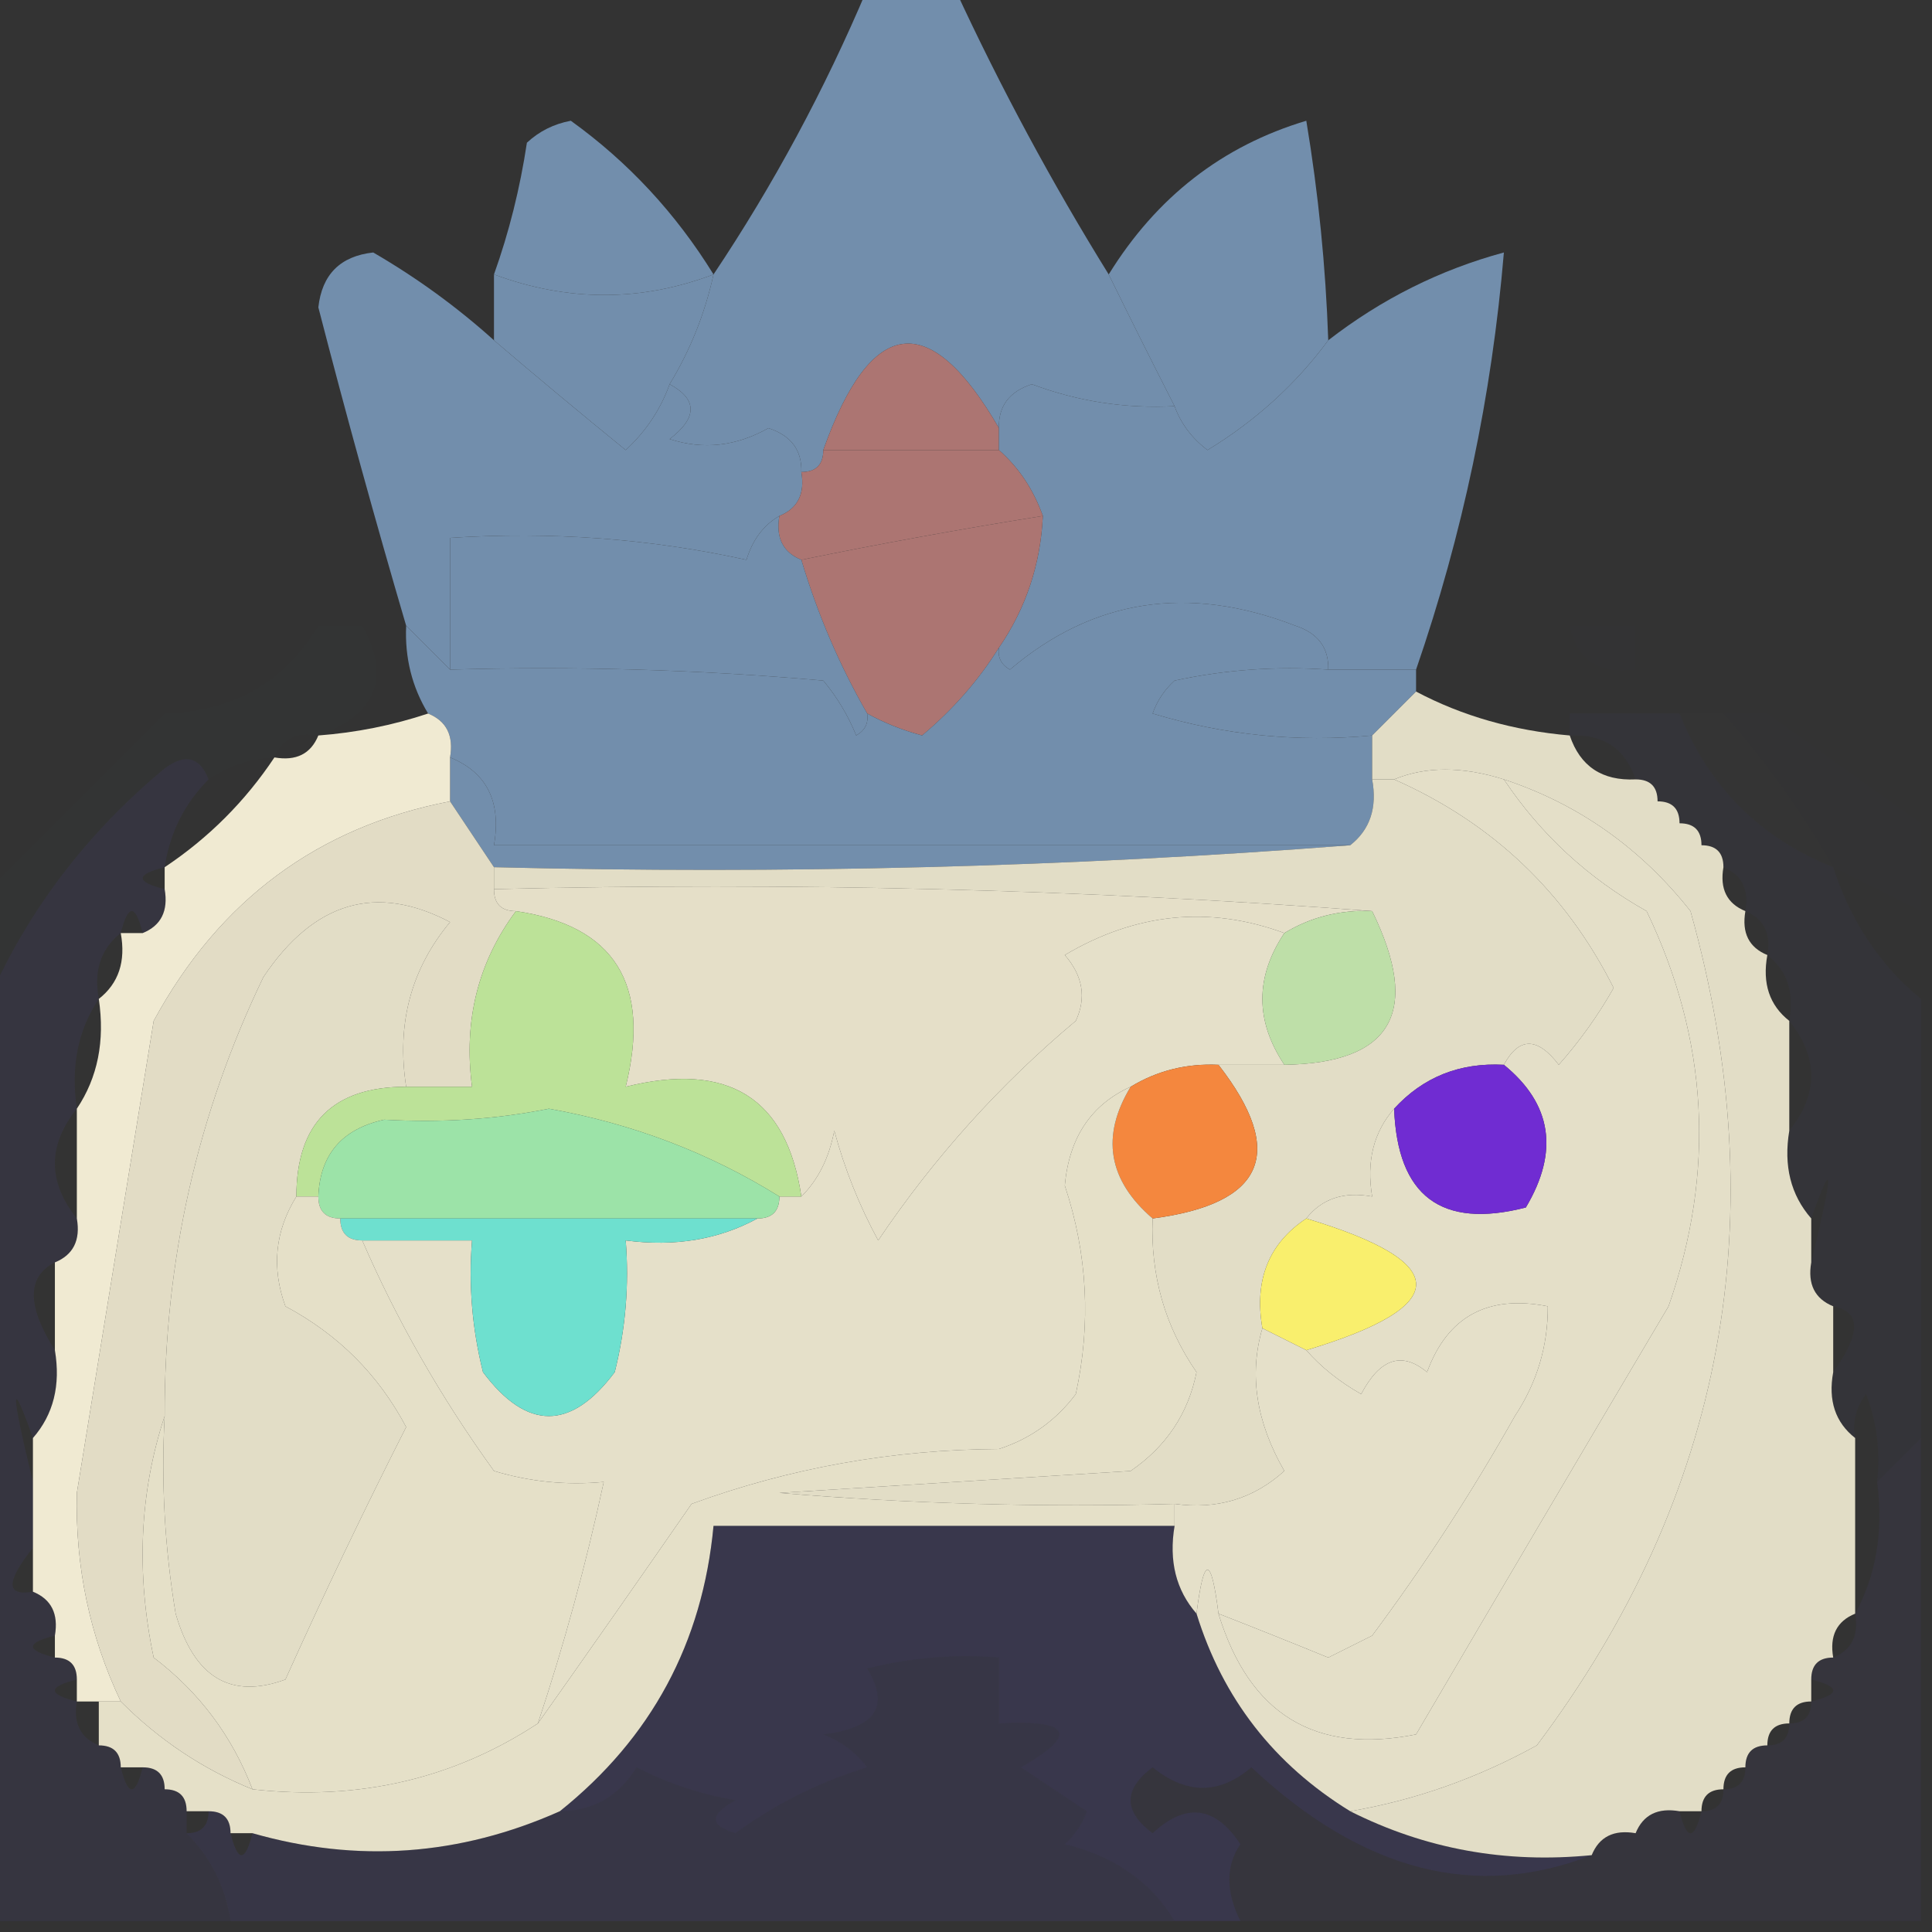
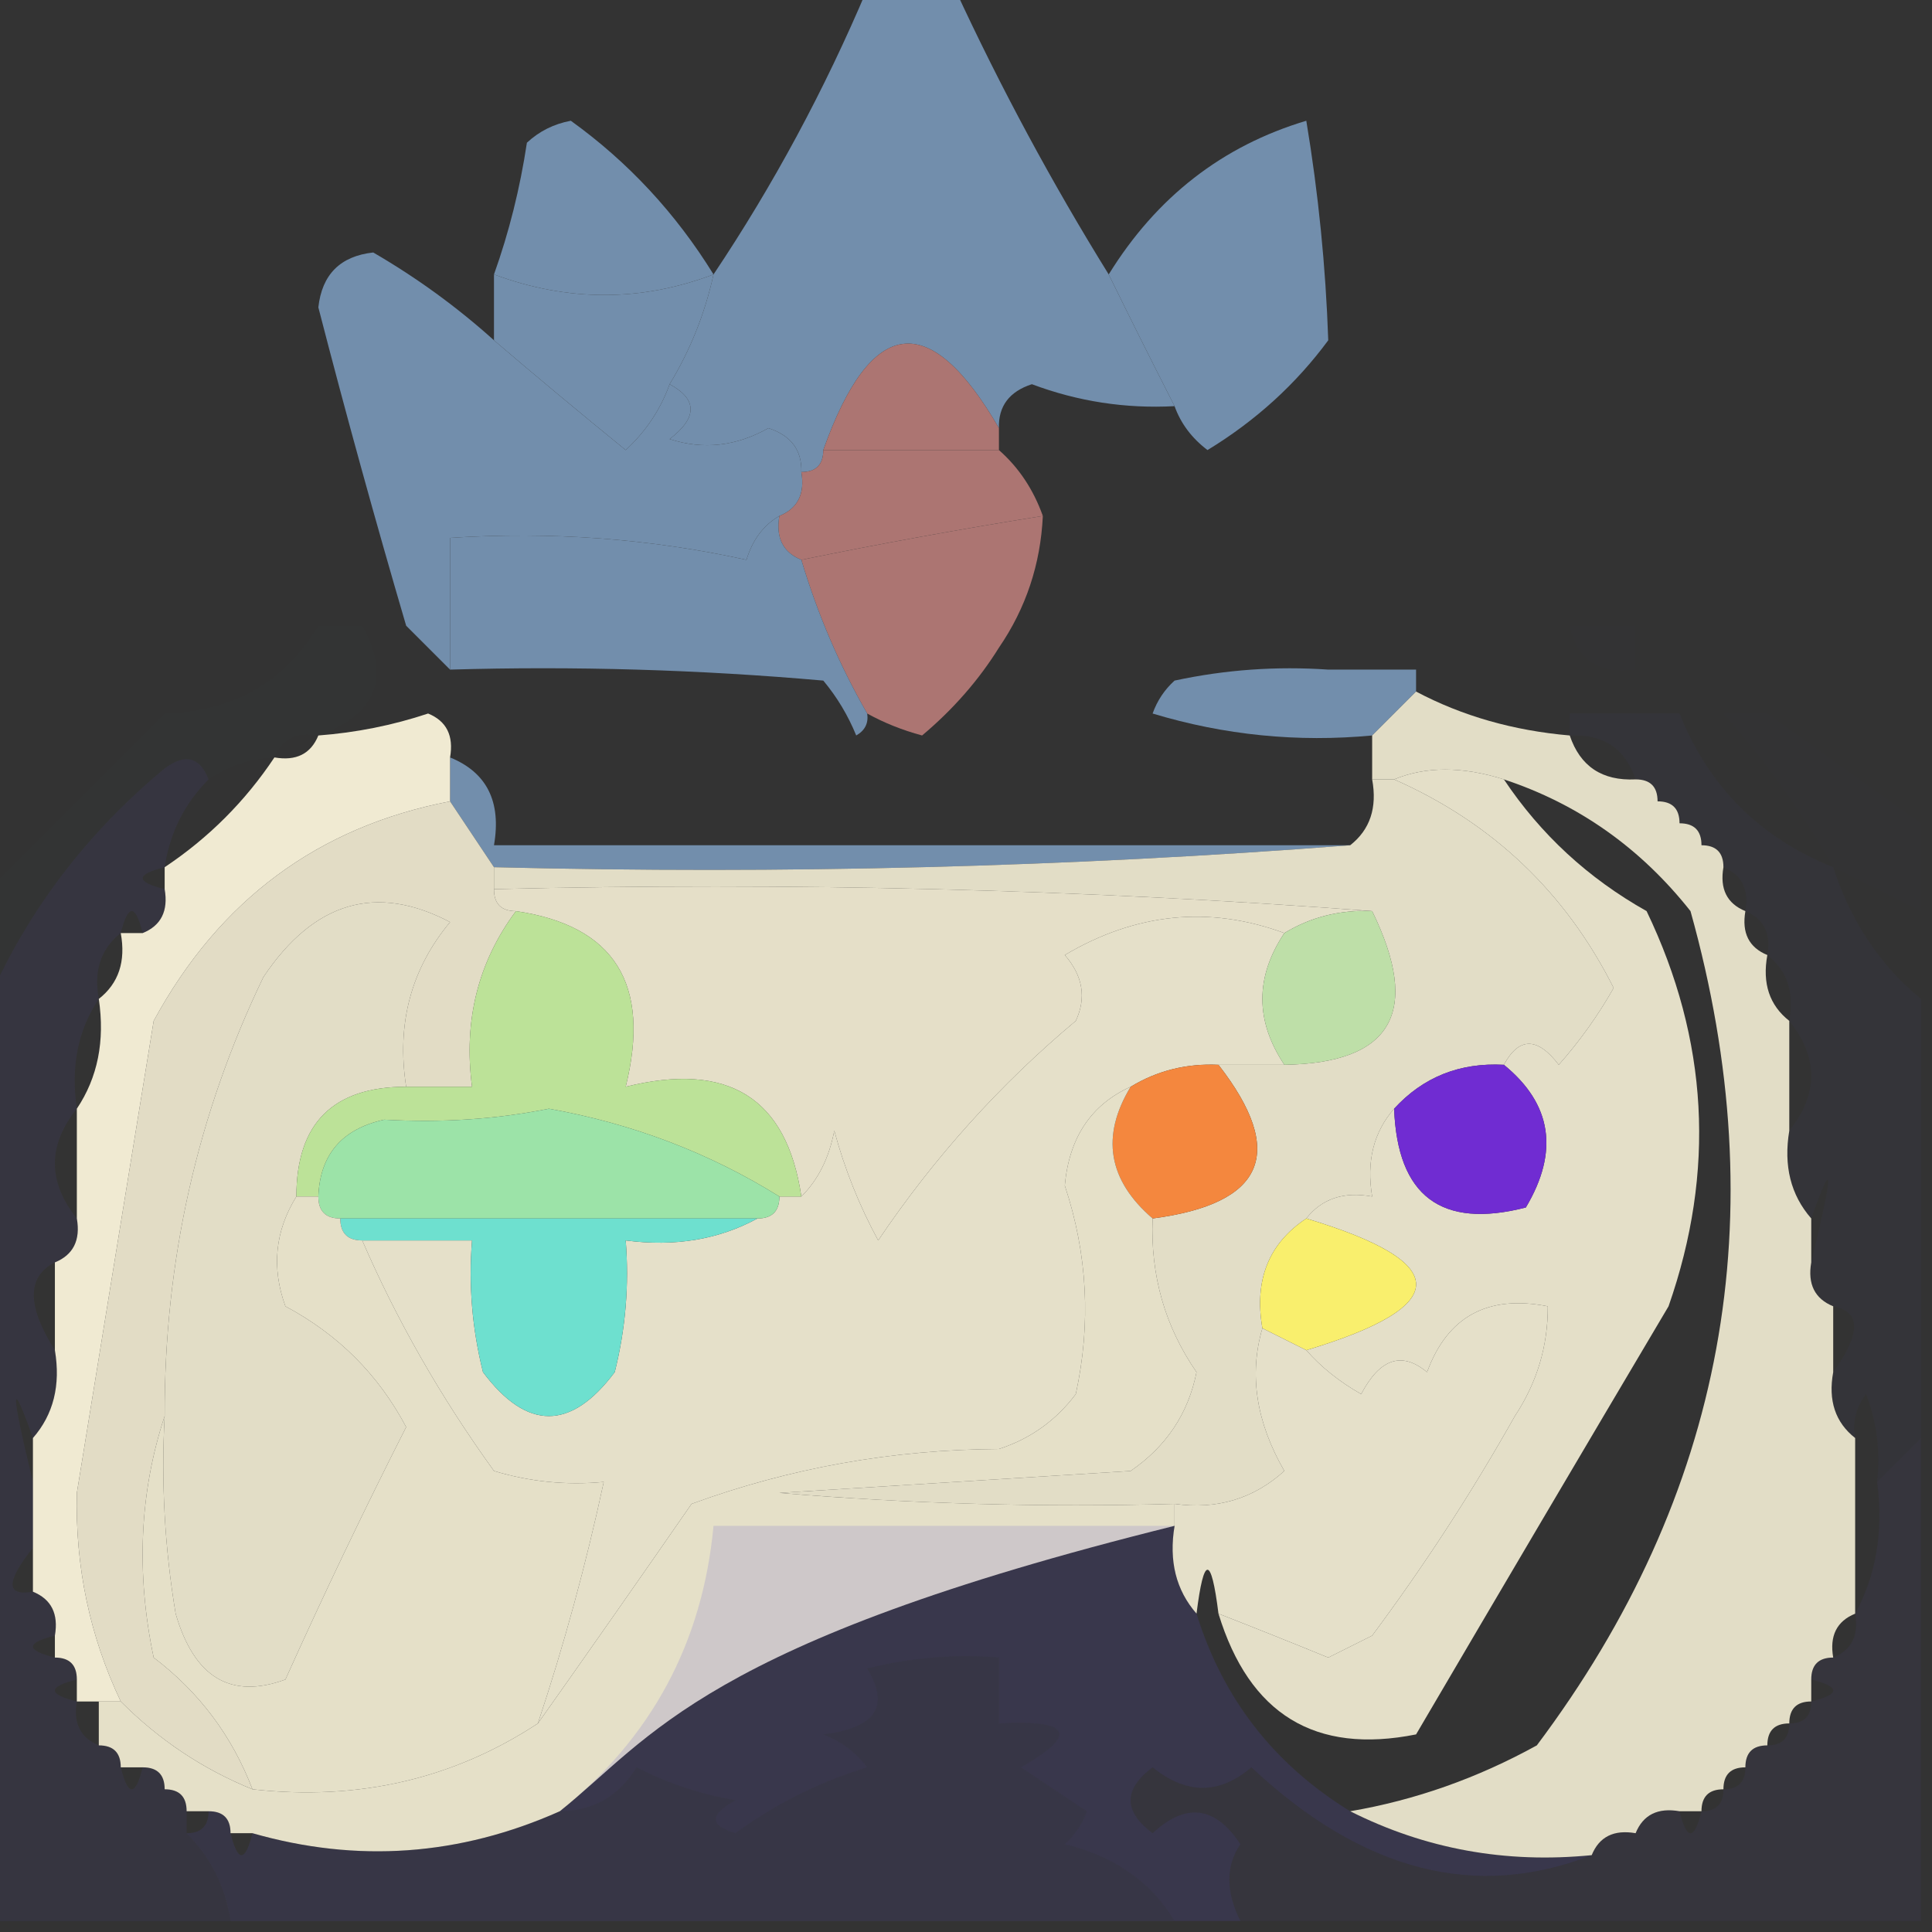
<svg xmlns="http://www.w3.org/2000/svg" version="1.1" width="88px" height="88px" style="shape-rendering:geometricPrecision; text-rendering:geometricPrecision; image-rendering:optimizeQuality; fill-rule:evenodd; clip-rule:evenodd">
  <rect width="100%" height="100%" fill="#333333" stroke="none" />
  <g>
    <path style="opacity:1" fill="#728eac" d="M 32.5,12.5 C 29.201,13.748 25.867,13.748 22.5,12.5C 23.185,10.586 23.685,8.586 24,6.5C 24.561,5.978 25.228,5.645 26,5.5C 28.616,7.383 30.782,9.716 32.5,12.5 Z" />
  </g>
  <g>
    <path style="opacity:1" fill="#728eac" d="M 39.5,-0.5 C 40.833,-0.5 42.167,-0.5 43.5,-0.5C 45.579,3.993 47.912,8.326 50.5,12.5C 51.471,14.483 52.471,16.483 53.5,18.5C 51.266,18.62 49.099,18.287 47,17.5C 45.97,17.836 45.47,18.503 45.5,19.5C 42.343,14.052 39.676,14.385 37.5,20.5C 37.5,21.167 37.167,21.5 36.5,21.5C 36.53,20.503 36.03,19.836 35,19.5C 33.535,20.329 32.035,20.496 30.5,20C 31.774,19.023 31.774,18.189 30.5,17.5C 31.441,15.95 32.108,14.284 32.5,12.5C 35.227,8.424 37.561,4.09 39.5,-0.5 Z" />
  </g>
  <g>
    <path style="opacity:1" fill="#728eac" d="M 60.5,15.5 C 59.024,17.5 57.191,19.167 55,20.5C 54.283,19.956 53.783,19.289 53.5,18.5C 52.471,16.483 51.471,14.483 50.5,12.5C 52.676,8.978 55.676,6.644 59.5,5.5C 60.051,8.807 60.384,12.14 60.5,15.5 Z" />
  </g>
  <g>
    <path style="opacity:1" fill="#728eac" d="M 22.5,12.5 C 25.867,13.748 29.201,13.748 32.5,12.5C 32.108,14.284 31.441,15.95 30.5,17.5C 30.092,18.643 29.425,19.643 28.5,20.5C 26.429,18.815 24.429,17.148 22.5,15.5C 22.5,14.5 22.5,13.5 22.5,12.5 Z" />
  </g>
  <g>
    <path style="opacity:1" fill="#ac7572" d="M 45.5,19.5 C 45.5,19.833 45.5,20.167 45.5,20.5C 42.833,20.5 40.167,20.5 37.5,20.5C 39.676,14.385 42.343,14.052 45.5,19.5 Z" />
  </g>
  <g>
    <path style="opacity:1" fill="#728eac" d="M 22.5,15.5 C 24.429,17.148 26.429,18.815 28.5,20.5C 29.425,19.643 30.092,18.643 30.5,17.5C 31.774,18.189 31.774,19.023 30.5,20C 32.035,20.496 33.535,20.329 35,19.5C 36.03,19.836 36.53,20.503 36.5,21.5C 36.672,22.492 36.338,23.158 35.5,23.5C 34.778,23.918 34.278,24.584 34,25.5C 29.599,24.533 25.099,24.2 20.5,24.5C 20.5,26.5 20.5,28.5 20.5,30.5C 19.833,29.833 19.167,29.167 18.5,28.5C 17.097,23.723 15.763,18.89 14.5,14C 14.667,12.5 15.5,11.667 17,11.5C 18.981,12.65 20.814,13.983 22.5,15.5 Z" />
  </g>
  <g>
-     <path style="opacity:1" fill="#728eac" d="M 64.5,30.5 C 63.167,30.5 61.833,30.5 60.5,30.5C 60.53,29.503 60.03,28.836 59,28.5C 54.122,26.614 49.789,27.281 46,30.5C 45.601,30.272 45.435,29.938 45.5,29.5C 46.73,27.703 47.396,25.703 47.5,23.5C 47.068,22.291 46.401,21.291 45.5,20.5C 45.5,20.167 45.5,19.833 45.5,19.5C 45.47,18.503 45.97,17.836 47,17.5C 49.099,18.287 51.266,18.62 53.5,18.5C 53.783,19.289 54.283,19.956 55,20.5C 57.191,19.167 59.024,17.5 60.5,15.5C 62.926,13.62 65.592,12.287 68.5,11.5C 67.953,18.02 66.619,24.353 64.5,30.5 Z" />
-   </g>
+     </g>
  <g>
    <path style="opacity:1" fill="#ac7572" d="M 37.5,20.5 C 40.167,20.5 42.833,20.5 45.5,20.5C 46.401,21.291 47.068,22.291 47.5,23.5C 43.727,24.103 40.061,24.77 36.5,25.5C 35.662,25.158 35.328,24.492 35.5,23.5C 36.338,23.158 36.672,22.492 36.5,21.5C 37.167,21.5 37.5,21.167 37.5,20.5 Z" />
  </g>
  <g>
    <path style="opacity:0.004" fill="#ac7572" d="M 69.5,26.5 C 69.179,28.048 68.179,28.715 66.5,28.5C 66.973,27.094 67.973,26.427 69.5,26.5 Z" />
  </g>
  <g>
    <path style="opacity:0.004" fill="#ac75725" d="M 16.5,28.5 C 15.833,28.5 15.167,28.5 14.5,28.5C 15.167,25.833 15.833,25.833 16.5,28.5 Z" />
  </g>
  <g>
    <path style="opacity:1" fill="#ac7572" d="M 47.5,23.5 C 47.396,25.703 46.73,27.703 45.5,29.5C 44.579,30.981 43.412,32.314 42,33.5C 41.098,33.257 40.265,32.923 39.5,32.5C 38.242,30.313 37.242,27.98 36.5,25.5C 40.061,24.77 43.727,24.103 47.5,23.5 Z" />
  </g>
  <g>
    <path style="opacity:1" fill="#728eac" d="M 35.5,23.5 C 35.328,24.492 35.662,25.158 36.5,25.5C 37.242,27.98 38.242,30.313 39.5,32.5C 39.565,32.938 39.399,33.272 39,33.5C 38.626,32.584 38.126,31.75 37.5,31C 31.843,30.501 26.176,30.334 20.5,30.5C 20.5,28.5 20.5,26.5 20.5,24.5C 25.099,24.2 29.599,24.533 34,25.5C 34.278,24.584 34.778,23.918 35.5,23.5 Z" />
  </g>
  <g>
    <path style="opacity:0.004" fill="#0100ff" d="M 71.5,28.5 C 72.5,28.5 73.5,28.5 74.5,28.5C 74.5,29.167 74.5,29.833 74.5,30.5C 72.821,30.715 71.821,30.048 71.5,28.5 Z" />
  </g>
  <g>
    <path style="opacity:0.004" fill="#f3edd4" d="M 74.5,28.5 C 75.833,28.5 76.5,29.167 76.5,30.5C 75.833,30.5 75.167,30.5 74.5,30.5C 74.5,29.833 74.5,29.167 74.5,28.5 Z" />
  </g>
  <g>
    <path style="opacity:0.004" fill="#f3edd4" d="M 69.5,26.5 C 70.833,26.5 71.5,27.167 71.5,28.5C 71.821,30.048 72.821,30.715 74.5,30.5C 74.5,31.167 74.5,31.833 74.5,32.5C 73.5,32.5 72.5,32.5 71.5,32.5C 69.518,32.005 67.518,31.505 65.5,31C 66.252,30.329 66.586,29.496 66.5,28.5C 68.179,28.715 69.179,28.048 69.5,26.5 Z" />
  </g>
  <g>
    <path style="opacity:0.004" fill="#f3edd4" d="M 78.5,30.5 C 79.833,30.5 80.5,31.167 80.5,32.5C 79.833,32.5 79.167,32.5 78.5,32.5C 78.5,31.833 78.5,31.167 78.5,30.5 Z" />
  </g>
  <g>
    <path style="opacity:0.004" fill="#f3edd4" d="M 7.5,30.5 C 7.5,31.167 7.5,31.833 7.5,32.5C 6.833,32.5 6.167,32.5 5.5,32.5C 5.5,31.167 6.167,30.5 7.5,30.5 Z" />
  </g>
  <g>
    <path style="opacity:0.004" fill="#f3edd4" d="M 14.5,28.5 C 12.973,31.068 10.639,32.401 7.5,32.5C 7.5,31.833 7.5,31.167 7.5,30.5C 9.591,29.135 11.924,28.468 14.5,28.5 Z" />
  </g>
  <g>
    <path style="opacity:1" fill="#728eac" d="M 60.5,30.5 C 61.833,30.5 63.167,30.5 64.5,30.5C 64.5,30.833 64.5,31.167 64.5,31.5C 63.833,32.167 63.167,32.833 62.5,33.5C 59.102,33.82 55.768,33.487 52.5,32.5C 52.709,31.914 53.043,31.414 53.5,31C 55.81,30.503 58.143,30.337 60.5,30.5 Z" />
  </g>
  <g>
    <path style="opacity:0.004" fill="#728eac" d="M 74.5,30.5 C 75.167,30.5 75.833,30.5 76.5,30.5C 77.167,30.5 77.833,30.5 78.5,30.5C 78.5,31.167 78.5,31.833 78.5,32.5C 77.833,32.5 77.167,32.5 76.5,32.5C 75.833,32.5 75.167,32.5 74.5,32.5C 74.5,31.833 74.5,31.167 74.5,30.5 Z" />
  </g>
  <g>
    <path style="opacity:0.004" fill="#728eac" d="M 5.5,32.5 C 6.167,32.5 6.833,32.5 7.5,32.5C 4.833,35.167 2.167,37.833 -0.5,40.5C -0.5,39.5 -0.5,38.5 -0.5,37.5C 1.227,35.433 3.227,33.767 5.5,32.5 Z" />
  </g>
  <g>
    <path style="opacity:0.008" fill="#728eac" d="M 14.5,28.5 C 15.167,28.5 15.833,28.5 16.5,28.5C 17.817,30.876 17.15,32.543 14.5,33.5C 13.508,33.328 12.842,33.662 12.5,34.5C 11.391,34.557 10.391,34.89 9.5,35.5C 9.103,34.475 8.437,34.308 7.5,35C 3.964,37.937 1.298,41.437 -0.5,45.5C -0.5,43.833 -0.5,42.167 -0.5,40.5C 2.167,37.833 4.833,35.167 7.5,32.5C 10.639,32.401 12.973,31.068 14.5,28.5 Z" />
  </g>
  <g>
-     <path style="opacity:1" fill="#728eac" d="M 60.5,30.5 C 58.143,30.337 55.81,30.503 53.5,31C 53.043,31.414 52.709,31.914 52.5,32.5C 55.768,33.487 59.102,33.82 62.5,33.5C 62.5,34.167 62.5,34.833 62.5,35.5C 62.737,36.791 62.404,37.791 61.5,38.5C 48.5,38.5 35.5,38.5 22.5,38.5C 22.843,36.517 22.177,35.183 20.5,34.5C 20.672,33.508 20.338,32.842 19.5,32.5C 18.766,31.292 18.433,29.959 18.5,28.5C 19.167,29.167 19.833,29.833 20.5,30.5C 26.176,30.334 31.843,30.501 37.5,31C 38.126,31.75 38.626,32.584 39,33.5C 39.399,33.272 39.565,32.938 39.5,32.5C 40.265,32.923 41.098,33.257 42,33.5C 43.412,32.314 44.579,30.981 45.5,29.5C 45.435,29.938 45.601,30.272 46,30.5C 49.789,27.281 54.122,26.614 59,28.5C 60.03,28.836 60.53,29.503 60.5,30.5 Z" />
-   </g>
+     </g>
  <g>
-     <path style="opacity:0.008" fill="#c4afd9" d="M 76.5,32.5 C 77.167,32.5 77.833,32.5 78.5,32.5C 80.409,34.649 82.076,36.982 83.5,39.5C 80.167,38.167 77.833,35.833 76.5,32.5 Z" />
-   </g>
+     </g>
  <g>
    <path style="opacity:0.004" fill="#5d1eff" d="M 78.5,32.5 C 79.167,32.5 79.833,32.5 80.5,32.5C 82.852,34.192 85.185,35.858 87.5,37.5C 87.5,38.833 87.5,40.167 87.5,41.5C 86.167,40.833 84.833,40.167 83.5,39.5C 82.076,36.982 80.409,34.649 78.5,32.5 Z" />
  </g>
  <g>
    <path style="opacity:1" fill="#728eac" d="M 20.5,34.5 C 22.177,35.183 22.843,36.517 22.5,38.5C 35.5,38.5 48.5,38.5 61.5,38.5C 48.677,39.495 35.677,39.829 22.5,39.5C 21.833,38.5 21.167,37.5 20.5,36.5C 20.5,35.833 20.5,35.167 20.5,34.5 Z" />
  </g>
  <g>
    <path style="opacity:0.926" fill="#f3edd4" d="M 58.5,42.5 C 57.167,44.5 57.167,46.5 58.5,48.5C 57.5,48.5 56.5,48.5 55.5,48.5C 54.041,48.433 52.708,48.766 51.5,49.5C 49.698,50.316 48.698,51.816 48.5,54C 49.536,57.121 49.703,60.288 49,63.5C 48.097,64.701 46.931,65.535 45.5,66C 40.647,66.028 35.98,66.862 31.5,68.5C 29.144,71.9 26.811,75.233 24.5,78.5C 25.699,74.901 26.699,71.235 27.5,67.5C 25.801,67.66 24.134,67.493 22.5,67C 20.078,63.646 18.078,60.146 16.5,56.5C 18.167,56.5 19.833,56.5 21.5,56.5C 21.338,58.527 21.505,60.527 22,62.5C 24,65.167 26,65.167 28,62.5C 28.495,60.527 28.662,58.527 28.5,56.5C 30.735,56.795 32.735,56.461 34.5,55.5C 35.167,55.5 35.5,55.167 35.5,54.5C 35.833,54.5 36.167,54.5 36.5,54.5C 37.268,53.737 37.768,52.737 38,51.5C 38.471,53.246 39.138,54.913 40,56.5C 42.547,52.723 45.547,49.39 49,46.5C 49.492,45.451 49.326,44.451 48.5,43.5C 51.748,41.577 55.081,41.244 58.5,42.5 Z" />
  </g>
  <g>
    <path style="opacity:0.913" fill="#f3edd4" d="M 62.5,35.5 C 62.833,35.5 63.167,35.5 63.5,35.5C 67.978,37.478 71.311,40.645 73.5,45C 72.789,46.255 71.956,47.421 71,48.5C 70.023,47.226 69.189,47.226 68.5,48.5C 66.486,48.392 64.82,49.058 63.5,50.5C 62.566,51.568 62.232,52.901 62.5,54.5C 61.209,54.263 60.209,54.596 59.5,55.5C 57.787,56.635 57.12,58.302 57.5,60.5C 56.883,62.61 57.217,64.777 58.5,67C 57.095,68.269 55.429,68.769 53.5,68.5C 47.491,68.666 41.491,68.499 35.5,68C 40.833,67.667 46.167,67.333 51.5,67C 53.124,65.883 54.124,64.383 54.5,62.5C 53.063,60.423 52.396,58.09 52.5,55.5C 57.609,54.831 58.609,52.498 55.5,48.5C 56.5,48.5 57.5,48.5 58.5,48.5C 63.41,48.424 64.743,46.09 62.5,41.5C 49.344,40.504 36.011,40.171 22.5,40.5C 22.5,40.167 22.5,39.833 22.5,39.5C 35.677,39.829 48.677,39.495 61.5,38.5C 62.404,37.791 62.737,36.791 62.5,35.5 Z" />
  </g>
  <g>
    <path style="opacity:0.004" fill="#f3edd4" d="M 83.5,39.5 C 84.833,40.167 86.167,40.833 87.5,41.5C 87.5,42.833 87.5,44.167 87.5,45.5C 85.631,43.966 84.298,41.966 83.5,39.5 Z" />
  </g>
  <g>
    <path style="opacity:0.923" fill="#f3edd4" d="M 22.5,40.5 C 36.011,40.171 49.344,40.504 62.5,41.5C 61.041,41.433 59.708,41.766 58.5,42.5C 55.081,41.244 51.748,41.577 48.5,43.5C 49.326,44.451 49.492,45.451 49,46.5C 45.547,49.39 42.547,52.723 40,56.5C 39.138,54.913 38.471,53.246 38,51.5C 37.768,52.737 37.268,53.737 36.5,54.5C 35.841,50.006 33.175,48.34 28.5,49.5C 29.66,44.825 27.994,42.159 23.5,41.5C 22.833,41.5 22.5,41.167 22.5,40.5 Z" />
  </g>
  <g>
    <path style="opacity:0.906" fill="#f3edd4" d="M 20.5,36.5 C 21.167,37.5 21.833,38.5 22.5,39.5C 22.5,39.833 22.5,40.167 22.5,40.5C 22.5,41.167 22.833,41.5 23.5,41.5C 21.774,43.82 21.107,46.487 21.5,49.5C 20.5,49.5 19.5,49.5 18.5,49.5C 18.055,46.635 18.721,44.135 20.5,42C 17.134,40.233 14.301,41.066 12,44.5C 8.981,50.767 7.481,57.434 7.5,64.5C 6.357,67.976 6.19,71.642 7,75.5C 9.07,77.07 10.57,79.07 11.5,81.5C 9.246,80.585 7.246,79.252 5.5,77.5C 4.089,74.53 3.422,71.364 3.5,68C 4.663,60.84 5.83,53.673 7,46.5C 9.994,40.99 14.494,37.657 20.5,36.5 Z" />
  </g>
  <g>
    <path style="opacity:0.913" fill="#f3edd4" d="M 18.5,49.5 C 15.167,49.5 13.5,51.167 13.5,54.5C 12.527,56.068 12.36,57.735 13,59.5C 15.403,60.781 17.237,62.614 18.5,65C 16.595,68.754 14.761,72.587 13,76.5C 10.512,77.412 8.845,76.412 8,73.5C 7.502,70.518 7.335,67.518 7.5,64.5C 7.481,57.434 8.981,50.767 12,44.5C 14.301,41.066 17.134,40.233 20.5,42C 18.721,44.135 18.055,46.635 18.5,49.5 Z" />
  </g>
  <g>
    <path style="opacity:0.918" fill="#caeeb2" d="M 62.5,41.5 C 64.743,46.09 63.41,48.424 58.5,48.5C 57.167,46.5 57.167,44.5 58.5,42.5C 59.708,41.766 61.041,41.433 62.5,41.5 Z" />
  </g>
  <g>
    <path style="opacity:0.921" fill="#f3edd4" d="M 63.5,35.5 C 64.935,34.904 66.602,34.904 68.5,35.5C 70.17,38.002 72.336,40.002 75,41.5C 77.815,47.358 78.149,53.358 76,59.5C 72.135,66.02 68.301,72.52 64.5,79C 59.903,79.92 56.903,78.087 55.5,73.5C 57.156,74.147 58.823,74.813 60.5,75.5C 61.167,75.167 61.833,74.833 62.5,74.5C 64.894,71.281 67.061,67.948 69,64.5C 70.009,62.975 70.509,61.308 70.5,59.5C 67.761,58.965 65.928,59.965 65,62.5C 63.852,61.542 62.852,61.875 62,63.5C 61.005,62.934 60.172,62.267 59.5,61.5C 66.167,59.5 66.167,57.5 59.5,55.5C 60.209,54.596 61.209,54.263 62.5,54.5C 62.232,52.901 62.566,51.568 63.5,50.5C 63.652,54.487 65.652,55.987 69.5,55C 71.02,52.449 70.687,50.282 68.5,48.5C 69.189,47.226 70.023,47.226 71,48.5C 71.956,47.421 72.789,46.255 73.5,45C 71.311,40.645 67.978,37.478 63.5,35.5 Z" />
  </g>
  <g>
    <path style="opacity:0.922" fill="#c7f0a0" d="M 23.5,41.5 C 27.994,42.159 29.66,44.825 28.5,49.5C 33.175,48.34 35.841,50.006 36.5,54.5C 36.167,54.5 35.833,54.5 35.5,54.5C 32.313,52.513 28.813,51.18 25,50.5C 22.626,50.981 20.126,51.148 17.5,51C 15.574,51.422 14.574,52.589 14.5,54.5C 14.167,54.5 13.833,54.5 13.5,54.5C 13.5,51.167 15.167,49.5 18.5,49.5C 19.5,49.5 20.5,49.5 21.5,49.5C 21.107,46.487 21.774,43.82 23.5,41.5 Z" />
  </g>
  <g>
    <path style="opacity:0.922" fill="#a5f1b2" d="M 35.5,54.5 C 35.5,55.167 35.167,55.5 34.5,55.5C 28.167,55.5 21.833,55.5 15.5,55.5C 14.833,55.5 14.5,55.167 14.5,54.5C 14.574,52.589 15.574,51.422 17.5,51C 20.126,51.148 22.626,50.981 25,50.5C 28.813,51.18 32.313,52.513 35.5,54.5 Z" />
  </g>
  <g>
    <path style="opacity:1" fill="#f4873e" d="M 55.5,48.5 C 58.609,52.498 57.609,54.831 52.5,55.5C 50.469,53.751 50.135,51.751 51.5,49.5C 52.708,48.766 54.041,48.433 55.5,48.5 Z" />
  </g>
  <g>
    <path style="opacity:1" fill="#702cd2" d="M 68.5,48.5 C 70.687,50.282 71.02,52.449 69.5,55C 65.652,55.987 63.652,54.487 63.5,50.5C 64.82,49.058 66.486,48.392 68.5,48.5 Z" />
  </g>
  <g>
    <path style="opacity:0.983" fill="#f3edd4" d="M 19.5,32.5 C 20.338,32.842 20.672,33.508 20.5,34.5C 20.5,35.167 20.5,35.833 20.5,36.5C 14.494,37.657 9.994,40.99 7,46.5C 5.83,53.673 4.663,60.84 3.5,68C 3.422,71.364 4.089,74.53 5.5,77.5C 5.167,77.5 4.833,77.5 4.5,77.5C 4.167,77.5 3.833,77.5 3.5,77.5C 3.5,77.167 3.5,76.833 3.5,76.5C 3.5,75.833 3.167,75.5 2.5,75.5C 2.5,75.167 2.5,74.833 2.5,74.5C 2.672,73.508 2.338,72.842 1.5,72.5C 1.5,71.833 1.5,71.167 1.5,70.5C 1.5,69.5 1.5,68.5 1.5,67.5C 1.5,66.833 1.5,66.167 1.5,65.5C 2.434,64.432 2.768,63.099 2.5,61.5C 2.5,60.167 2.5,58.833 2.5,57.5C 3.338,57.158 3.672,56.492 3.5,55.5C 3.5,53.833 3.5,52.167 3.5,50.5C 4.451,49.081 4.784,47.415 4.5,45.5C 5.404,44.791 5.737,43.791 5.5,42.5C 5.833,42.5 6.167,42.5 6.5,42.5C 7.338,42.158 7.672,41.492 7.5,40.5C 7.5,40.167 7.5,39.833 7.5,39.5C 9.5,38.167 11.167,36.5 12.5,34.5C 13.492,34.672 14.158,34.338 14.5,33.5C 16.216,33.371 17.883,33.038 19.5,32.5 Z" />
  </g>
  <g>
    <path style="opacity:1" fill="#f9ef6d" d="M 59.5,55.5 C 66.167,57.5 66.167,59.5 59.5,61.5C 58.833,61.167 58.167,60.833 57.5,60.5C 57.12,58.302 57.787,56.635 59.5,55.5 Z" />
  </g>
  <g>
    <path style="opacity:0.969" fill="#71e6d4" d="M 15.5,55.5 C 21.833,55.5 28.167,55.5 34.5,55.5C 32.735,56.461 30.735,56.795 28.5,56.5C 28.662,58.527 28.495,60.527 28,62.5C 26,65.167 24,65.167 22,62.5C 21.505,60.527 21.338,58.527 21.5,56.5C 19.833,56.5 18.167,56.5 16.5,56.5C 15.833,56.5 15.5,56.167 15.5,55.5 Z" />
  </g>
  <g>
-     <path style="opacity:0.925" fill="#f3edd4" d="M 51.5,49.5 C 50.135,51.751 50.469,53.751 52.5,55.5C 52.396,58.09 53.063,60.423 54.5,62.5C 54.124,64.383 53.124,65.883 51.5,67C 46.167,67.333 40.833,67.667 35.5,68C 41.491,68.499 47.491,68.666 53.5,68.5C 53.5,68.833 53.5,69.167 53.5,69.5C 46.5,69.5 39.5,69.5 32.5,69.5C 32.002,74.831 29.668,79.164 25.5,82.5C 20.937,84.534 16.27,84.867 11.5,83.5C 11.167,83.5 10.833,83.5 10.5,83.5C 10.5,82.833 10.167,82.5 9.5,82.5C 9.167,82.5 8.833,82.5 8.5,82.5C 8.5,81.833 8.167,81.5 7.5,81.5C 7.5,80.833 7.167,80.5 6.5,80.5C 6.167,80.5 5.833,80.5 5.5,80.5C 5.5,79.833 5.167,79.5 4.5,79.5C 4.5,78.833 4.5,78.167 4.5,77.5C 4.833,77.5 5.167,77.5 5.5,77.5C 7.246,79.252 9.246,80.585 11.5,81.5C 16.312,82.035 20.645,81.035 24.5,78.5C 26.811,75.233 29.144,71.9 31.5,68.5C 35.98,66.862 40.647,66.028 45.5,66C 46.931,65.535 48.097,64.701 49,63.5C 49.703,60.288 49.536,57.121 48.5,54C 48.698,51.816 49.698,50.316 51.5,49.5 Z" />
+     <path style="opacity:0.925" fill="#f3edd4" d="M 51.5,49.5 C 50.135,51.751 50.469,53.751 52.5,55.5C 52.396,58.09 53.063,60.423 54.5,62.5C 54.124,64.383 53.124,65.883 51.5,67C 46.167,67.333 40.833,67.667 35.5,68C 41.491,68.499 47.491,68.666 53.5,68.5C 53.5,68.833 53.5,69.167 53.5,69.5C 32.002,74.831 29.668,79.164 25.5,82.5C 20.937,84.534 16.27,84.867 11.5,83.5C 11.167,83.5 10.833,83.5 10.5,83.5C 10.5,82.833 10.167,82.5 9.5,82.5C 9.167,82.5 8.833,82.5 8.5,82.5C 8.5,81.833 8.167,81.5 7.5,81.5C 7.5,80.833 7.167,80.5 6.5,80.5C 6.167,80.5 5.833,80.5 5.5,80.5C 5.5,79.833 5.167,79.5 4.5,79.5C 4.5,78.833 4.5,78.167 4.5,77.5C 4.833,77.5 5.167,77.5 5.5,77.5C 7.246,79.252 9.246,80.585 11.5,81.5C 16.312,82.035 20.645,81.035 24.5,78.5C 26.811,75.233 29.144,71.9 31.5,68.5C 35.98,66.862 40.647,66.028 45.5,66C 46.931,65.535 48.097,64.701 49,63.5C 49.703,60.288 49.536,57.121 48.5,54C 48.698,51.816 49.698,50.316 51.5,49.5 Z" />
  </g>
  <g>
    <path style="opacity:0.926" fill="#f3edd4" d="M 55.5,73.5 C 55.167,70.833 54.833,70.833 54.5,73.5C 53.566,72.432 53.232,71.099 53.5,69.5C 53.5,69.167 53.5,68.833 53.5,68.5C 55.429,68.769 57.095,68.269 58.5,67C 57.217,64.777 56.883,62.61 57.5,60.5C 58.167,60.833 58.833,61.167 59.5,61.5C 60.172,62.267 61.005,62.934 62,63.5C 62.852,61.875 63.852,61.542 65,62.5C 65.928,59.965 67.761,58.965 70.5,59.5C 70.509,61.308 70.009,62.975 69,64.5C 67.061,67.948 64.894,71.281 62.5,74.5C 61.833,74.833 61.167,75.167 60.5,75.5C 58.823,74.813 57.156,74.147 55.5,73.5 Z" />
  </g>
  <g>
-     <path style="opacity:0.922" fill="#f3edd4" d="M 68.5,35.5 C 71.888,36.619 74.721,38.619 77,41.5C 80.894,55.425 78.561,68.091 70,79.5C 67.286,80.996 64.453,81.996 61.5,82.5C 58.027,80.363 55.694,77.363 54.5,73.5C 54.833,70.833 55.167,70.833 55.5,73.5C 56.903,78.087 59.903,79.92 64.5,79C 68.301,72.52 72.135,66.02 76,59.5C 78.149,53.358 77.815,47.358 75,41.5C 72.336,40.002 70.17,38.002 68.5,35.5 Z" />
-   </g>
+     </g>
  <g>
    <path style="opacity:0.925" fill="#f3edd4" d="M 13.5,54.5 C 13.833,54.5 14.167,54.5 14.5,54.5C 14.5,55.167 14.833,55.5 15.5,55.5C 15.5,56.167 15.833,56.5 16.5,56.5C 18.078,60.146 20.078,63.646 22.5,67C 24.134,67.493 25.801,67.66 27.5,67.5C 26.699,71.235 25.699,74.901 24.5,78.5C 20.645,81.035 16.312,82.035 11.5,81.5C 10.57,79.07 9.07,77.07 7,75.5C 6.19,71.642 6.357,67.976 7.5,64.5C 7.335,67.518 7.502,70.518 8,73.5C 8.845,76.412 10.512,77.412 13,76.5C 14.761,72.587 16.595,68.754 18.5,65C 17.237,62.614 15.403,60.781 13,59.5C 12.36,57.735 12.527,56.068 13.5,54.5 Z" />
  </g>
  <g>
    <path style="opacity:0.039" fill="#625bce" d="M 71.5,33.5 C 71.5,33.167 71.5,32.833 71.5,32.5C 72.5,32.5 73.5,32.5 74.5,32.5C 75.167,32.5 75.833,32.5 76.5,32.5C 77.833,35.833 80.167,38.167 83.5,39.5C 84.298,41.966 85.631,43.966 87.5,45.5C 87.5,52.167 87.5,58.833 87.5,65.5C 86.833,66.167 86.167,66.833 85.5,67.5C 85.657,66.127 85.49,64.793 85,63.5C 84.536,64.094 84.369,64.761 84.5,65.5C 83.596,64.791 83.263,63.791 83.5,62.5C 84.769,60.743 84.769,59.743 83.5,59.5C 82.662,59.158 82.328,58.492 82.5,57.5C 83.526,53.27 83.526,52.603 82.5,55.5C 81.566,54.432 81.232,53.099 81.5,51.5C 82.833,49.833 82.833,48.167 81.5,46.5C 81.737,45.209 81.404,44.209 80.5,43.5C 80.672,42.508 80.338,41.842 79.5,41.5C 79.672,40.508 79.338,39.842 78.5,39.5C 78.5,38.833 78.167,38.5 77.5,38.5C 77.5,37.833 77.167,37.5 76.5,37.5C 76.5,36.833 76.167,36.5 75.5,36.5C 75.5,35.833 75.167,35.5 74.5,35.5C 74.027,34.094 73.027,33.427 71.5,33.5 Z" />
  </g>
  <g>
    <path style="opacity:0.163" fill="#564cca" d="M 53.5,69.5 C 53.232,71.099 53.566,72.432 54.5,73.5C 55.694,77.363 58.027,80.363 61.5,82.5C 64.92,84.222 68.586,84.889 72.5,84.5C 67.22,86.572 62.053,85.239 57,80.5C 55.542,81.747 54.042,81.747 52.5,80.5C 51.167,81.5 51.167,82.5 52.5,83.5C 54.017,82.089 55.351,82.256 56.5,84C 55.829,84.986 55.829,86.153 56.5,87.5C 55.5,87.5 54.5,87.5 53.5,87.5C 52.426,85.716 50.76,84.549 48.5,84C 48.957,83.586 49.291,83.086 49.5,82.5C 48.5,81.833 47.5,81.167 46.5,80.5C 49.131,78.995 48.797,78.329 45.5,78.5C 45.5,77.5 45.5,76.5 45.5,75.5C 43.473,75.338 41.473,75.504 39.5,76C 40.552,77.716 39.886,78.716 37.5,79C 38.308,79.308 38.975,79.808 39.5,80.5C 37.311,81.174 35.311,82.174 33.5,83.5C 32.304,83.154 32.304,82.654 33.5,82C 31.899,81.727 30.399,81.227 29,80.5C 28.184,81.823 27.017,82.489 25.5,82.5C 29.668,79.164 32.002,74.831 32.5,69.5C 39.5,69.5 46.5,69.5 53.5,69.5 Z" />
  </g>
  <g>
    <path style="opacity:0.914" fill="#f3edd4" d="M 64.5,31.5 C 66.599,32.612 68.933,33.279 71.5,33.5C 71.973,34.906 72.973,35.573 74.5,35.5C 75.167,35.5 75.5,35.833 75.5,36.5C 76.167,36.5 76.5,36.833 76.5,37.5C 77.167,37.5 77.5,37.833 77.5,38.5C 78.167,38.5 78.5,38.833 78.5,39.5C 78.328,40.492 78.662,41.158 79.5,41.5C 79.328,42.492 79.662,43.158 80.5,43.5C 80.263,44.791 80.596,45.791 81.5,46.5C 81.5,48.167 81.5,49.833 81.5,51.5C 81.232,53.099 81.566,54.432 82.5,55.5C 82.5,56.167 82.5,56.833 82.5,57.5C 82.328,58.492 82.662,59.158 83.5,59.5C 83.5,60.5 83.5,61.5 83.5,62.5C 83.263,63.791 83.596,64.791 84.5,65.5C 84.5,68.167 84.5,70.833 84.5,73.5C 83.662,73.842 83.328,74.508 83.5,75.5C 82.833,75.5 82.5,75.833 82.5,76.5C 82.5,76.833 82.5,77.167 82.5,77.5C 81.833,77.5 81.5,77.833 81.5,78.5C 80.833,78.5 80.5,78.833 80.5,79.5C 79.833,79.5 79.5,79.833 79.5,80.5C 78.833,80.5 78.5,80.833 78.5,81.5C 77.833,81.5 77.5,81.833 77.5,82.5C 77.167,82.5 76.833,82.5 76.5,82.5C 75.508,82.328 74.842,82.662 74.5,83.5C 73.508,83.328 72.842,83.662 72.5,84.5C 68.586,84.889 64.92,84.222 61.5,82.5C 64.453,81.996 67.286,80.996 70,79.5C 78.561,68.091 80.894,55.425 77,41.5C 74.721,38.619 71.888,36.619 68.5,35.5C 66.602,34.904 64.935,34.904 63.5,35.5C 63.167,35.5 62.833,35.5 62.5,35.5C 62.5,34.833 62.5,34.167 62.5,33.5C 63.167,32.833 63.833,32.167 64.5,31.5 Z" />
  </g>
  <g>
    <path style="opacity:0.132" fill="#5a51cb" d="M 53.5,87.5 C 39.167,87.5 24.833,87.5 10.5,87.5C 10.267,85.938 9.6,84.605 8.5,83.5C 9.167,83.5 9.5,83.167 9.5,82.5C 10.167,82.5 10.5,82.833 10.5,83.5C 10.833,84.833 11.167,84.833 11.5,83.5C 16.27,84.867 20.937,84.534 25.5,82.5C 27.017,82.489 28.184,81.823 29,80.5C 30.399,81.227 31.899,81.727 33.5,82C 32.304,82.654 32.304,83.154 33.5,83.5C 35.311,82.174 37.311,81.174 39.5,80.5C 38.975,79.808 38.308,79.308 37.5,79C 39.886,78.716 40.552,77.716 39.5,76C 41.473,75.504 43.473,75.338 45.5,75.5C 45.5,76.5 45.5,77.5 45.5,78.5C 48.797,78.329 49.131,78.995 46.5,80.5C 47.5,81.167 48.5,81.833 49.5,82.5C 49.291,83.086 48.957,83.586 48.5,84C 50.76,84.549 52.426,85.716 53.5,87.5 Z" />
  </g>
  <g>
    <path style="opacity:0.09" fill="#5e56cf" d="M 9.5,35.5 C 8.4,36.605 7.733,37.938 7.5,39.5C 6.167,39.833 6.167,40.167 7.5,40.5C 7.672,41.492 7.338,42.158 6.5,42.5C 6.167,41.167 5.833,41.167 5.5,42.5C 4.596,43.209 4.263,44.209 4.5,45.5C 3.549,46.919 3.216,48.585 3.5,50.5C 2.167,52.167 2.167,53.833 3.5,55.5C 3.672,56.492 3.338,57.158 2.5,57.5C 1.22,58.148 1.22,59.481 2.5,61.5C 2.768,63.099 2.434,64.432 1.5,65.5C 0.474,62.603 0.474,63.27 1.5,67.5C 1.5,68.5 1.5,69.5 1.5,70.5C 0.266,72.048 0.266,72.715 1.5,72.5C 2.338,72.842 2.672,73.508 2.5,74.5C 1.167,74.833 1.167,75.167 2.5,75.5C 3.167,75.5 3.5,75.833 3.5,76.5C 2.167,76.833 2.167,77.167 3.5,77.5C 3.328,78.492 3.662,79.158 4.5,79.5C 5.167,79.5 5.5,79.833 5.5,80.5C 5.833,81.833 6.167,81.833 6.5,80.5C 7.167,80.5 7.5,80.833 7.5,81.5C 8.167,81.5 8.5,81.833 8.5,82.5C 8.5,82.833 8.5,83.167 8.5,83.5C 9.6,84.605 10.267,85.938 10.5,87.5C 6.833,87.5 3.167,87.5 -0.5,87.5C -0.5,73.5 -0.5,59.5 -0.5,45.5C 1.298,41.437 3.964,37.937 7.5,35C 8.437,34.308 9.103,34.475 9.5,35.5 Z" />
  </g>
  <g>
    <path style="opacity:0.068" fill="#5b53cd" d="M 87.5,65.5 C 87.5,72.833 87.5,80.167 87.5,87.5C 77.167,87.5 66.833,87.5 56.5,87.5C 55.829,86.153 55.829,84.986 56.5,84C 55.351,82.256 54.017,82.089 52.5,83.5C 51.167,82.5 51.167,81.5 52.5,80.5C 54.042,81.747 55.542,81.747 57,80.5C 62.053,85.239 67.22,86.572 72.5,84.5C 72.842,83.662 73.508,83.328 74.5,83.5C 74.842,82.662 75.508,82.328 76.5,82.5C 76.833,83.833 77.167,83.833 77.5,82.5C 78.167,82.5 78.5,82.167 78.5,81.5C 79.167,81.5 79.5,81.167 79.5,80.5C 79.5,79.833 79.833,79.5 80.5,79.5C 81.167,79.5 81.5,79.167 81.5,78.5C 82.167,78.5 82.5,78.167 82.5,77.5C 83.833,77.167 83.833,76.833 82.5,76.5C 82.5,75.833 82.833,75.5 83.5,75.5C 84.338,75.158 84.672,74.492 84.5,73.5C 85.461,71.735 85.795,69.735 85.5,67.5C 86.167,66.833 86.833,66.167 87.5,65.5 Z" />
  </g>
</svg>